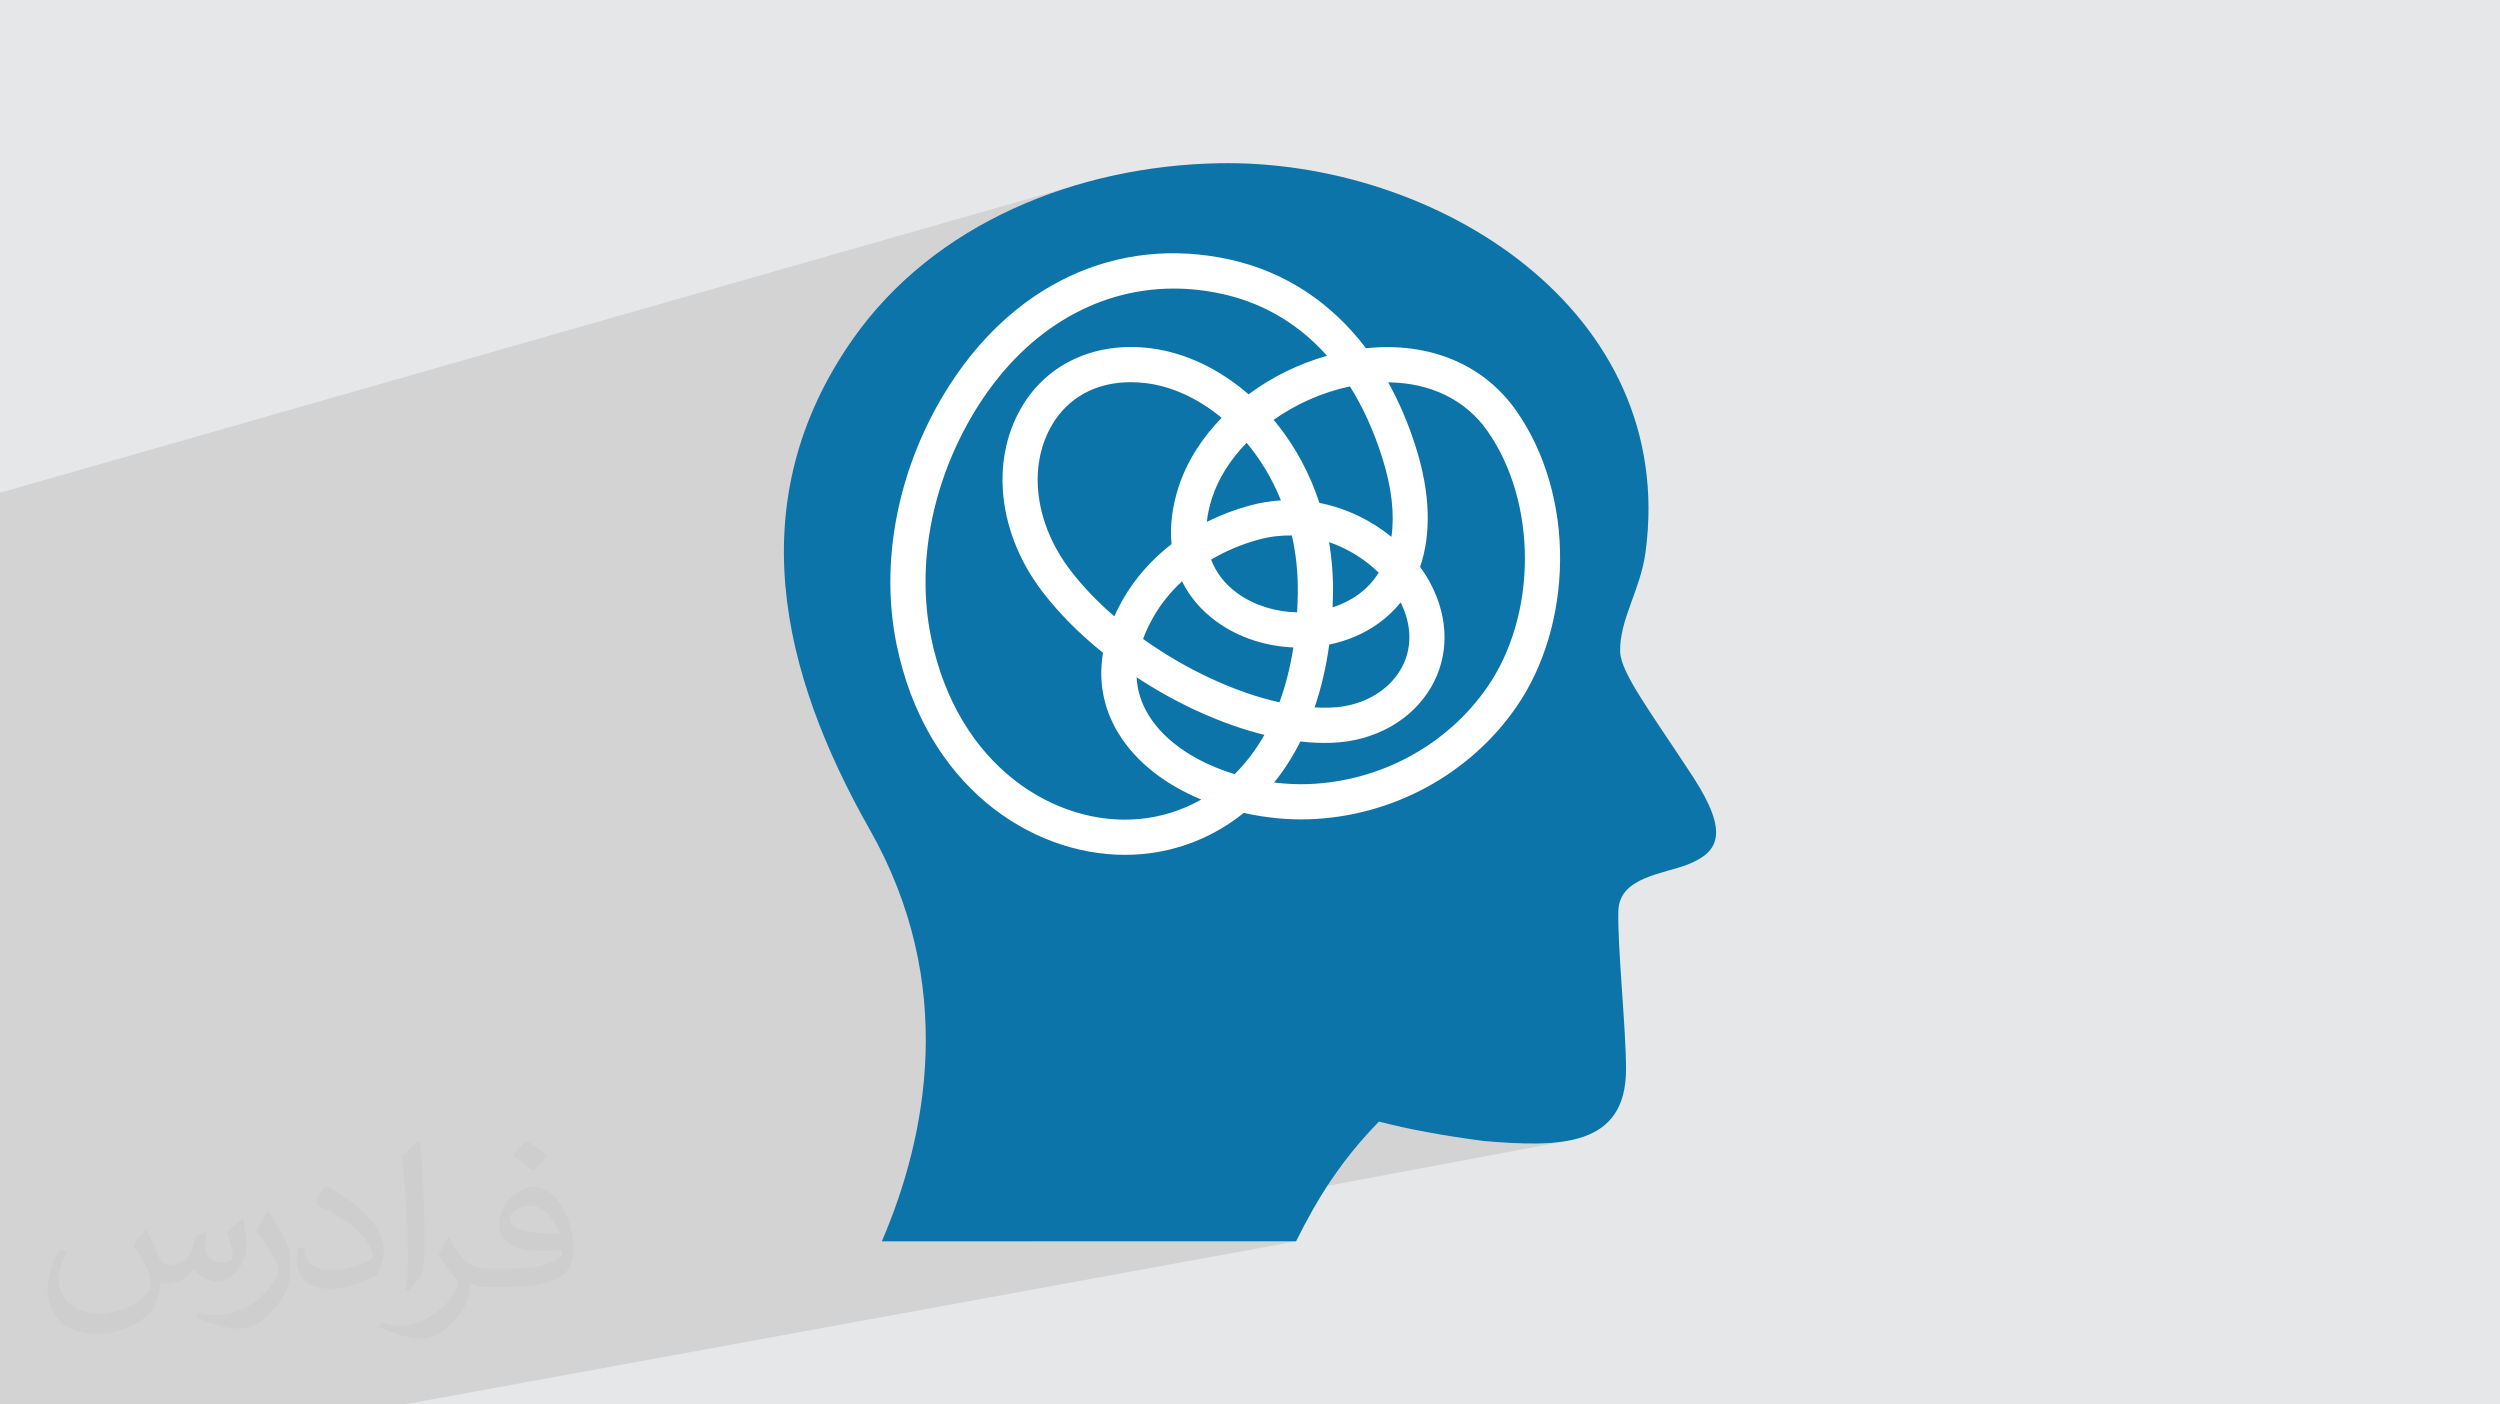
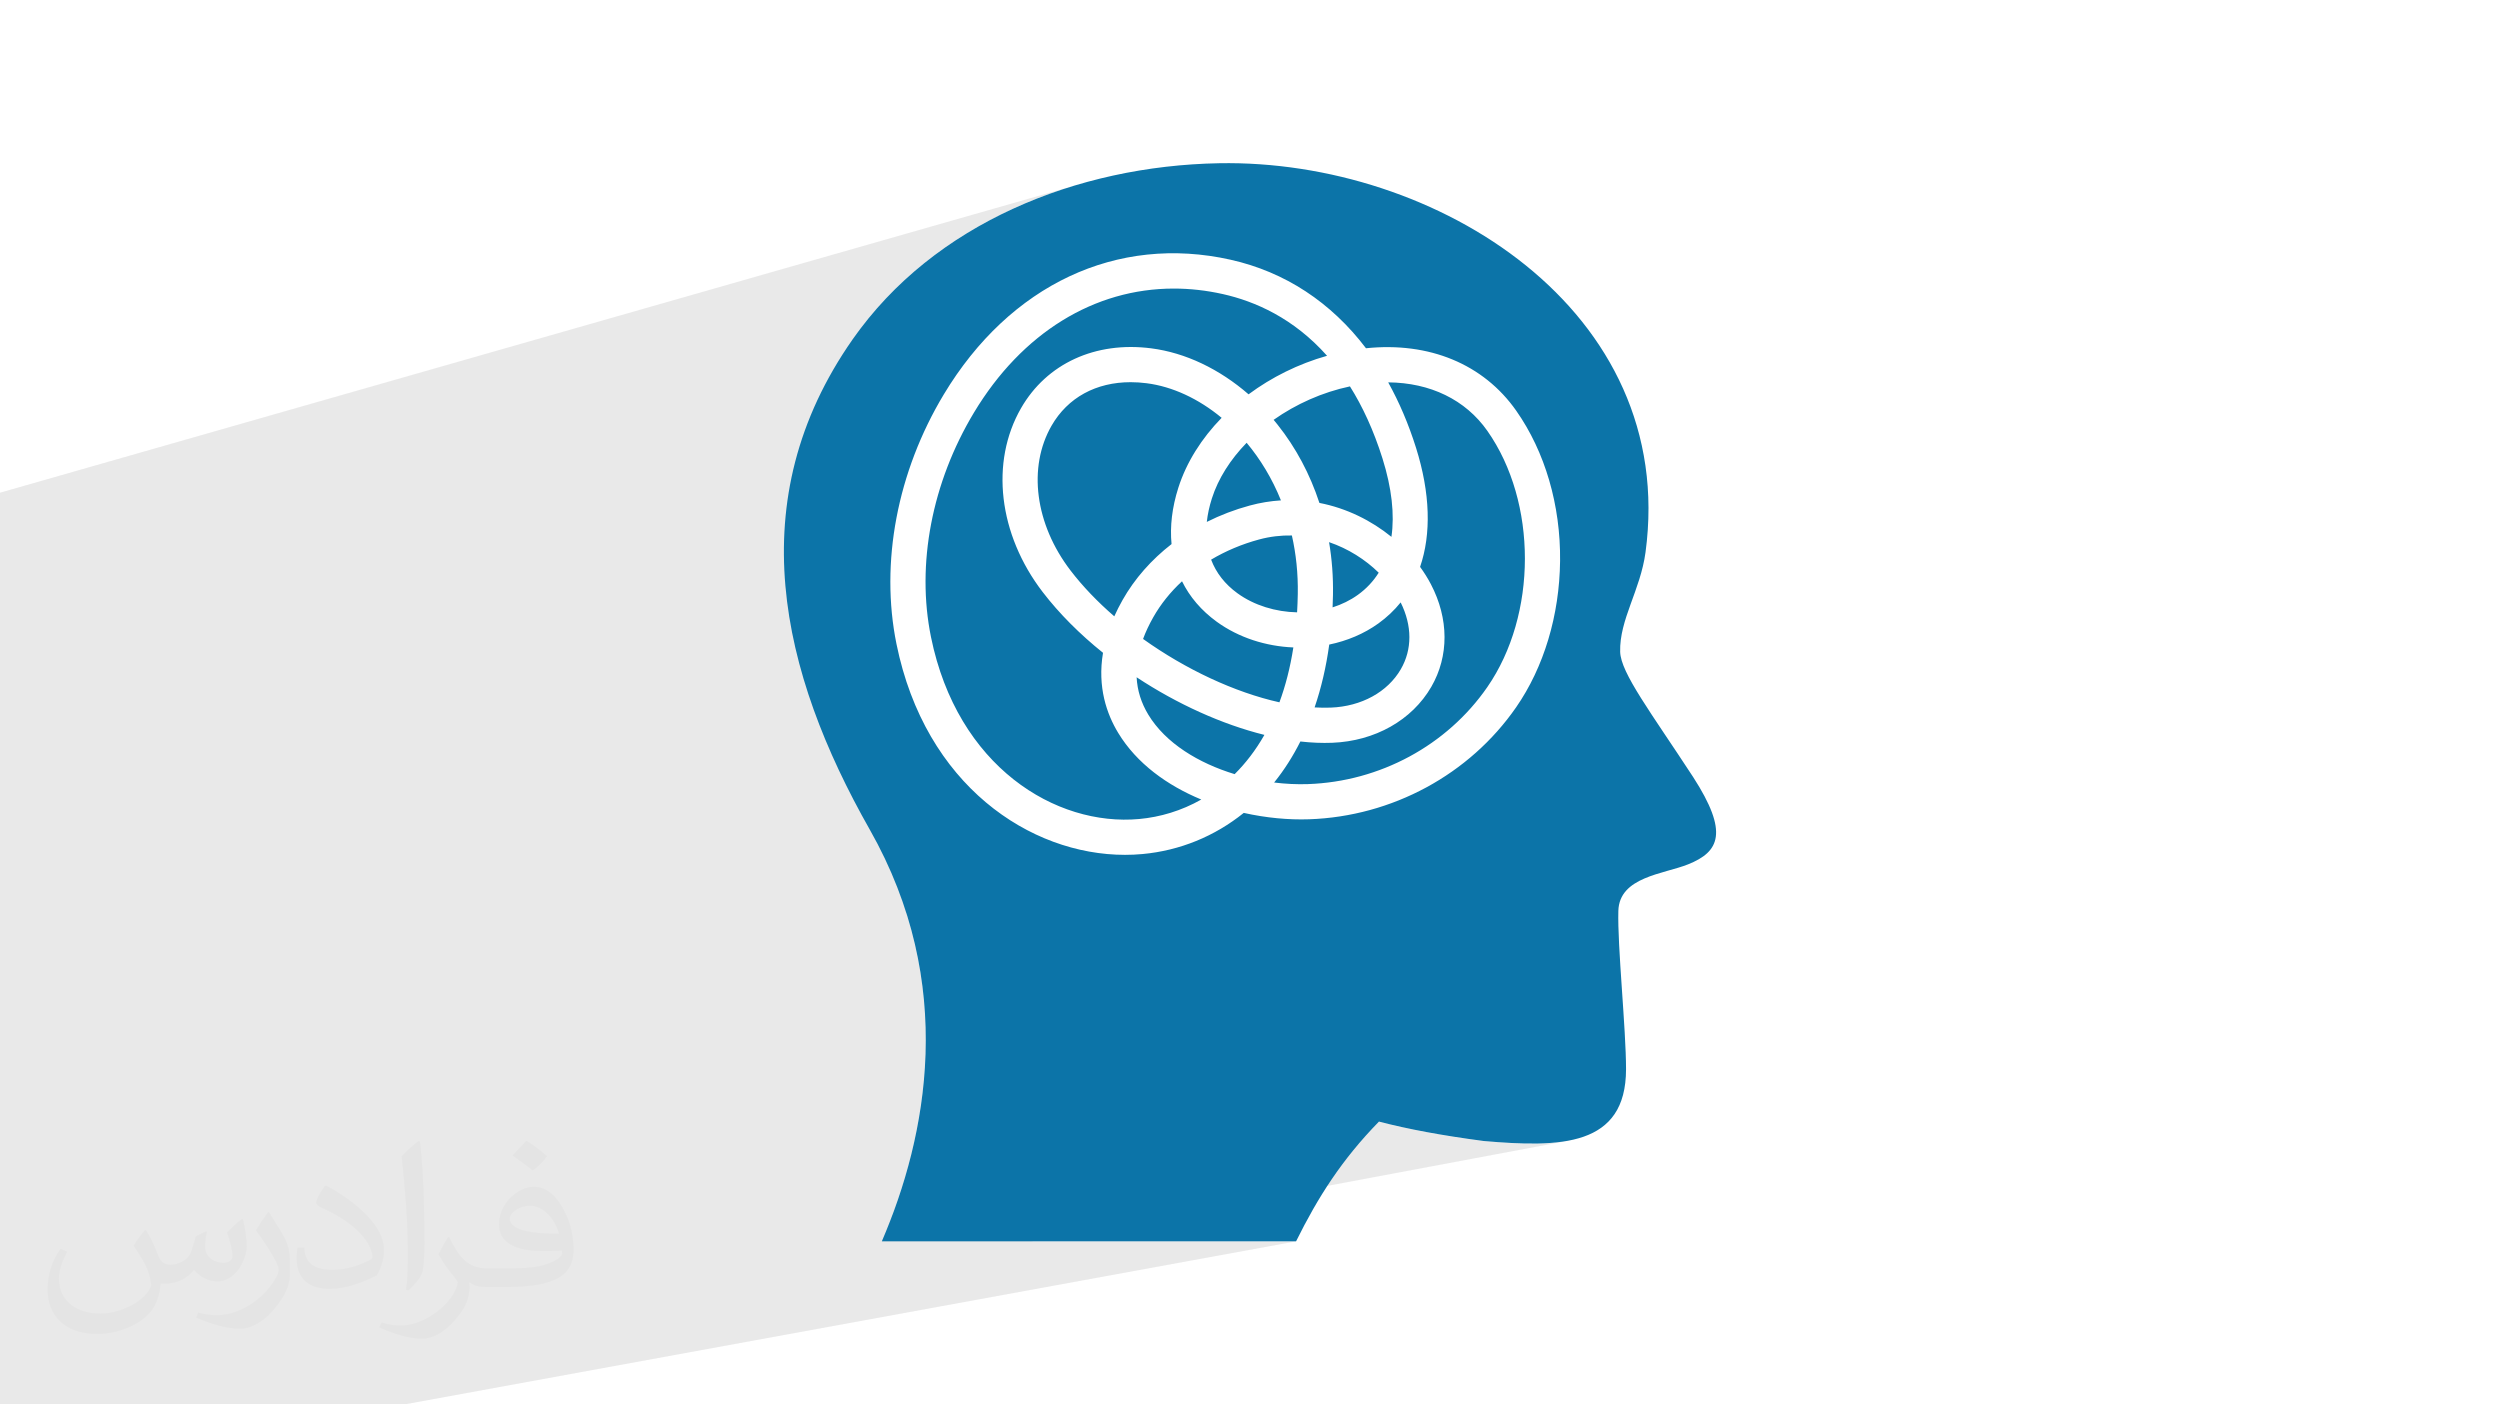
<svg xmlns="http://www.w3.org/2000/svg" xml:space="preserve" width="94.192mm" height="52.917mm" version="1.0" style="shape-rendering:geometricPrecision; text-rendering:geometricPrecision; image-rendering:optimizeQuality; fill-rule:evenodd; clip-rule:evenodd" viewBox="0 0 9404.92 5283.66">
  <defs>
    <style type="text/css">
   
    .fil4 {fill:#0C74A8}
    .fil3 {fill:white}
    .fil2 {fill:#373435;fill-opacity:0.031}
    .fil1 {fill:#2B2A29;fill-opacity:0.102}
    .fil0 {fill:#E6E7E8}
   
  </style>
  </defs>
  <g id="Layer_x0020_1">
-     <polygon class="fil0" points="-0,0 9404.92,0 9404.92,5283.66 -0,5283.66 " />
    <path class="fil1" d="M-0 3516.79l0 -25.18 0 -1.61 0 -0.01 0 -11.83 0 -29.72 0 -5.4 0 -16.75 0 -8.05 0 -39.68 0 -11.85 0 -23.33 0 -38.57 0 -23.35 0 -9.75 0 -11.21 0 -27.4 0 -27.56 0 -0.09 0 -53.15 0 -18.14 0 -30.68 0 -9.67 0 -8.94 0 -0.09 0 -51.54 0 -3.88 0 -34.9 0 -121.1 0 -33.58 0 -19.54 0 -25.63 0 -20.15 0 -60.73 0 -50.39 0 -18.28 0 -88.59 0 -26 0 -56.9 0 -39.88 0 -165.98 0 -18.44 0 -83.82 0 -21.84 0 -290.15 4090.88 -1169.22 -47.95 13.75 -47.49 15 -47 16.24 -46.45 17.47 -45.87 18.71 -45.24 19.97 -44.57 21.21 -43.85 22.47 -43.1 23.72 -42.3 24.97 -41.45 26.24 -40.57 27.5 -39.63 28.76 -38.66 30.02 -37.64 31.3 -36.57 32.57 -35.48 33.84 -34.32 35.12 -33.14 36.4 -31.89 37.68 -30.62 38.97 -7.6 10.44 936.29 -260.07 36.84 -9.5 37.24 -7.96 37.62 -6.4 37.98 -4.82 38.31 -3.26 38.62 -1.66 38.9 -0.05 39.16 1.56 39.4 3.19 39.61 4.81 39.79 6.47 39.96 8.13 19.15 4.5 18.96 4.91 18.77 5.31 18.58 5.7 18.38 6.1 18.19 6.49 17.99 6.89 17.79 7.27 17.58 7.67 17.39 8.04 17.17 8.43 16.97 8.81 16.75 9.19 16.55 9.57 16.34 9.94 16.12 10.3 15.91 10.68 15.68 11.05 15.46 11.41 15.24 11.78 15.01 12.14 14.78 12.5 14.56 12.86 14.31 13.22 14.09 13.57 13.85 13.93 13.61 14.27 13.36 14.63 13.13 14.97 12.88 15.31 12.63 15.66 12.39 16 22.18 -2.01 21.97 -1.37 21.76 -0.74 21.54 -0.11 21.32 0.52 21.07 1.15 20.82 1.76 20.57 2.38 20.3 2.99 20.03 3.59 19.74 4.21 19.45 4.8 19.16 5.4 18.84 6 18.52 6.6 18.2 7.18 17.86 7.78 17.52 8.35 17.16 8.94 16.8 9.51 16.44 10.08 16.06 10.64 15.67 11.22 15.27 11.77 14.87 12.34 14.45 12.9 14.03 13.45 13.59 14 13.15 14.54 12.7 15.09 12.25 15.63 11.77 16.17 10.04 14.65 9.75 14.91 9.45 15.17 9.16 15.42 8.85 15.66 8.55 15.9 8.25 16.12 7.94 16.35 7.62 16.56 7.32 16.76 7.01 16.97 6.68 17.16 6.38 17.35 6.05 17.53 5.73 17.71 5.41 17.88 5.08 18.03 4.75 18.2 4.43 18.34 4.09 18.48 3.76 18.61 3.42 18.74 3.1 18.87 2.76 18.98 2.41 19.08 2.07 19.19 1.73 19.28 1.38 19.36 1.03 19.45 0.68 19.52 0.32 19.58 -0.03 19.65 -0.01 0 -0.37 19.12 -0.69 19.06 -1.03 19 -1.35 18.93 -1.68 18.85 -1.99 18.76 -2.32 18.68 -2.63 18.57 -2.96 18.47 -3.26 18.37 -3.57 18.24 -3.88 18.12 -4.18 17.98 -4.49 17.85 -4.8 17.71 -5.1 17.55 -5.39 17.4 -5.7 17.24 -5.99 17.06 -6.29 16.89 -6.58 16.7 -6.87 16.51 -7.15 16.33 -7.45 16.12 -7.72 15.91 -8.01 15.7 -8.29 15.47 -8.57 15.24 -8.85 15.01 -9.12 14.76 -9.39 14.51 -9.66 14.26 -16.78 23.45 -17.45 22.9 -18.09 22.31 -18.72 21.72 -19.33 21.13 -19.92 20.51 -20.5 19.9 -21.05 19.27 -21.6 18.64 -22.12 17.98 -22.62 17.34 -23.11 16.66 -23.58 16.01 -24.03 15.32 -24.46 14.62 -24.89 13.93 -25.28 13.21 -25.67 12.49 -26.04 11.76 -26.39 11.02 -26.72 10.27 -27.03 9.52 -27.34 8.75 -27.61 7.98 -27.87 7.18 -28.12 6.39 -314.28 69.46 -612.99 1284.71 1017.49 -195.78 10.28 2.66 10.38 2.63 10.48 2.6 10.59 2.57 10.7 2.55 10.81 2.52 10.93 2.5 11.05 2.46 11.18 2.45 11.29 2.42 11.43 2.39 11.56 2.37 11.69 2.35 11.82 2.32 11.97 2.3 12.12 2.28 12.25 2.26 12.41 2.23 12.56 2.22 12.71 2.19 12.88 2.17 13.03 2.16 13.2 2.14 13.37 2.11 13.53 2.1 13.71 2.08 13.89 2.07 14.06 2.05 14.25 2.03 14.43 2.01 14.62 2 14.81 1.99 26.91 2.25 26.64 2.04 26.31 1.78 25.96 1.47 25.56 1.11 25.13 0.71 24.67 0.26 24.16 -0.23 23.61 -0.79 23.04 -1.38 22.42 -2.03 21.76 -2.71 21.07 -3.45 -1833.73 343.71 -16.54 34.68 827.2 0 -906.28 165.74 -213.79 448.05 213.79 -448.05 -288.68 52.79 -135.19 395.26 135.19 -395.26 -151.25 27.66 -115.26 367.6 115.26 -367.6 -127.14 23.25 -179.01 344.35 179.01 -344.35 -1882.98 344.35 -913.92 0 -272.67 0 -243.87 0 -88.99 0 0 -66.06 0 -1030 0 -16.93 0 -67.47 0 -34.45 0 -13.5 0 -5.58 0 -4.44 0 -20.4 0 -1.26 0 -56.29 0 -9.52 0 -12.96 0 -36.28 0 -35.89 0 -44.9 0 -2.03 0 -6.04 0 -13.07 0 -43.92 0 -23.6 0 -37.68 0 -90.98 0 -0.2 0 -18.66 0 -0.01 0 -12.47 0 -12.41 0 -39.21 0 -10.65zm3356.8 1054.88l263.04 -50.61 84.6 -162.74 -48.88 155.86 -35.73 6.88 84.6 -162.74 333.34 -1063.12 -628.5 138.91 3.82 11.62 15.49 53.52 13.38 53.25 11.34 52.96 9.39 52.64 7.5 52.27 5.68 51.89 3.92 51.47 2.26 51.01 0.66 50.53 -0.89 50.02 -2.34 49.47 -3.73 48.9 -5.05 48.29 -6.31 47.65 -7.47 46.97 -8.59 46.27 -9.62 45.53 -10.57 44.76 -11.47 43.97 -12.29 43.13 -13.04 42.28 -13.71 41.39 -14.33 40.46 -6.51 17.31zm347.64 -213.36l460.84 -886.5 -345.71 1010.81 350.51 -67.45 612.99 -1284.71 -497.51 109.95 -120.29 231.39 -345.71 1010.81 -164.01 31.55 48.88 -155.86zm0 0l460.84 -886.5 75.78 -221.55 -203.28 44.93 -333.34 1063.12zm581.13 -1117.89l-44.51 9.84 -75.78 221.55 120.29 -231.39zm-237 1429.45l16.54 -34.68 -185 34.68 168.45 0zm-228.99 -187.25l-52.13 152.43 199.76 -37.72 -331.37 62.58 131.61 -24.85 52.13 -152.43z" />
    <path class="fil2" d="M548.54 4627.69c17.95,27.21 29.6,53.36 40.96,82.43 8.45,16.91 12.93,48.09 52.57,48.09 11.61,0 28.28,-3.42 43.06,-11.61 16.63,-8.73 29.32,-21.94 35.94,-42l15.85 -53.36 38.57 -19.02 2.64 2.64c-5.27,20.09 -6.59,39.36 -6.59,54.43 0,44.63 38.57,61.56 69.22,61.56 17.95,0 34.09,-8.73 34.09,-25.11 0,-21.13 -8.98,-57.06 -20.62,-89.29 17.95,-17.95 35.94,-35.94 56.53,-50.47l3.17 1.6c8.98,38.04 14,75.56 14,100.66 0,24.57 -10.83,51.79 -19.81,69.49 -18.49,34.87 -51.25,62.62 -90.87,62.62 -30.1,0 -63.65,-15.07 -86.66,-43.06l-1.32 0c-21.66,26.96 -55.22,51.25 -108.86,51.25l-16.63 0c-2.64,35.41 -10.29,60.49 -21.94,82.95 -31.95,62.34 -126.81,106.47 -216.1,106.47 -124.17,0 -186.51,-71.59 -186.51,-166.96 0,-58.91 19.27,-113.6 48.88,-152.42l24.29 10.04c-18.49,35.41 -30.91,68.68 -30.91,101.45 0,89.29 72.66,131.83 156.4,131.83 77.68,0 173.83,-49.41 191.28,-106.72 -6.59,-62.62 -30.1,-91.93 -66.04,-148.99 10.83,-19.02 24.83,-38.04 42.28,-58.38l3.17 0 0 0 0 0 -0.02 -0.09zm1432.13 -336.04c26.15,16.39 51.79,35.66 76.87,57.85 -14,19.81 -31.45,37.79 -53.11,53.64 -25.11,-20.34 -50.19,-37.79 -75.84,-56.27 17.42,-19.55 34.62,-38.29 52.04,-55.22l0 0 0 0 0 0 0 0 0 0 0.03 0zm13.47 244.11c-42.28,0 -76.87,27.75 -76.87,48.34 0,44.13 84.53,57.85 185.72,57.31 -12.68,-51.79 -57.06,-105.68 -108.86,-105.68l0.01 0.03zm-94.86 236.19c54.96,0 103.04,-1.6 139.74,-10.83 40.96,-10.29 75.56,-30.91 75.56,-45.17 0,-3.7 0,-8.19 -1.32,-11.89 -22.98,2.11 -49.41,2.11 -72.38,2.11 -74.49,0 -131.55,-16.91 -154.02,-58.66 -5.55,-11.61 -9.51,-24.57 -9.51,-39.36 0,-40.43 17.42,-79.79 48.09,-107 25.61,-22.45 53.89,-36.44 82.67,-36.44 52.04,0 93.51,41.75 122.57,107.54 15.85,35.94 26.68,77.4 26.68,129.72 0,34.87 -9.51,64.19 -31.17,85.85 -40.43,39.11 -114.92,53.89 -229.04,53.89l-51.79 0 0 0 -13.47 0c-28.28,0 -48.62,-5.02 -64.72,-17.42l-2.64 0c0.79,6.59 1.32,12.93 1.32,19.02 0,25.61 -8.45,58.38 -25.61,84.53 -50.72,75.3 -105.68,108.04 -153.24,108.04 -48.09,0 -107,-18.49 -160.11,-42.54l9.51 -18.49c17.17,7.13 40.96,11.89 73.7,11.89 85.85,0 198.66,-82.43 212.66,-163 -3.17,-6.59 -8.98,-15.32 -17.17,-24.57 -25.11,-29.85 -40.96,-54.68 -55.75,-80.83 12.68,-25.11 24.29,-45.17 35.13,-63.4l4.49 -0.53c36.72,74.77 69.99,117.55 144.23,117.55l11.61 0 0 0 53.89 0 0 0 0 0 0 0 0 0 0 0 0.09 0.01zm-371.98 79c6.34,-34.34 6.87,-72.91 6.87,-108.86l0 -53.36c0,-99.6 -12.68,-244.36 -22.98,-338.68 17.95,-19.27 43.06,-42 62.87,-57.31l5.81 1.6c13.47,118.62 16.63,256 16.63,383.06 0,33.3 -1.32,65.79 -4.49,89.55 -1.85,30.1 -19.27,52.83 -56.53,87.7l-8.19 -3.7zm-382.8 -157.19c1.85,46.77 24.83,83.49 105.15,83.49 49.93,0 92.19,-12.93 138.96,-35.13 8.45,-3.7 12.93,-8.73 12.93,-12.93 0,-29.32 -22.45,-68.15 -60.23,-103.55 -36.72,-33.3 -85.34,-62.62 -130.76,-82.18 -15.6,-6.59 -20.62,-13.47 -20.62,-20.09 0,-13.47 17.95,-41.75 32.77,-62.09l5.02 -0.53c52.04,27.21 110.17,67.64 153.24,112.53 39.11,41.47 63.4,83.49 63.4,129.19 0,33.81 -10.29,65.51 -26.96,95.11 -57.06,28.79 -117.83,50.72 -178.06,50.72 -73.17,0 -123.1,-34.34 -123.1,-114.92 0,-8.73 0,-22.19 3.17,-39.64l25.11 0 0 0 0 0 0 0 0 0 0 0 -0.02 0zm-132.37 -132.9l45.45 73.45c16.63,27.21 32.23,56.81 32.23,103.55l0 59.7c0,48.34 -30.91,100.13 -80.83,151.38 -39.11,34.62 -73.7,49.41 -105.68,49.41 -47.55,0 -101.98,-14.79 -164.85,-41.75l7.13 -18.49c19.81,5.27 42.79,9.77 71.06,9.77 90.36,-0.53 182.8,-66.57 225.08,-147.15 5.02,-9.26 6.87,-17.95 6.87,-24.04 0,-9.26 -5.02,-19.55 -8.98,-28.79 -22.98,-43.31 -48.62,-82.95 -76.87,-119.68 14.79,-23.25 29.6,-45.7 45.7,-67.9l3.7 0.53 0 0 0 0 0 0 0 0 0 0 -0.02 0.01z" />
    <ellipse class="fil3" cx="4599.3" cy="2144.74" rx="1453" ry="1312.08" />
    <path class="fil4" d="M4313.72 1441.74c96.34,12.33 194.77,57.71 282.05,130.06 -75.4,77.39 -132.35,167.15 -162.92,263.12 -23.66,74.28 -31.92,145.63 -25.5,211.89 -75.79,58.79 -138.77,129.98 -184.14,210.16 -11.9,21.04 -22.27,41.59 -31.25,61.66 -62.3,-53.88 -118.21,-111.86 -164.47,-172.25 -133.62,-174.33 -161.68,-388.28 -71.43,-545.09 60.85,-105.73 167.38,-163.51 297.56,-163.51 19.52,0 39.64,1.32 60.11,3.95l0 0.01zm387.93 460.04c39.59,-10.74 78.78,-17 117.22,-19.36 -33.08,-82.14 -77.43,-154.98 -129.03,-216.71 -60.94,62.59 -106.8,134.15 -130.78,209.41 -9.71,30.45 -16.05,59.95 -19.08,88.29 50.8,-25.51 104.96,-46.3 161.67,-61.63l0.01 0zm163.92 533.88c-102.93,-4.23 -205.23,-36.51 -288.23,-96.7 -57.99,-42.11 -101.77,-93.59 -130.62,-152.18 -43.46,40.19 -80.11,85.76 -108.25,135.45 -15.69,27.7 -28.46,54.88 -38.27,81.5 159.68,114.14 344.46,200.87 512.96,238.38 22.68,-61.42 40.55,-130.06 52.4,-206.46l0.01 0.01zm141.04 226.33c115.07,-4.47 213.49,-58.51 263.25,-144.47 43.18,-74.64 42.94,-163.55 -0.6,-251.24 -23.82,29.62 -51.81,56.08 -83.77,79.1 -54.48,39.2 -118.06,65.65 -184.91,79.46 -11.61,84.09 -30.01,163.19 -55.08,236.42 20.87,1.24 41.22,1.52 61.11,0.73l0 0zm6.55 -377.07c34.32,-10.93 66.53,-26.58 94.95,-47.06 32.05,-22.99 58.19,-50.96 78.54,-83.41 -50.56,-49.6 -114.91,-90.43 -186.74,-114.95 10.93,64.37 15.89,130.59 14.73,197.71 -0.24,16.05 -0.76,31.93 -1.48,47.7l0 0.01zm-206.9 -687.26c68.97,86.6 121.97,186.47 157.29,294.29 102.64,19.92 195.55,66.49 270.95,127.64 12.33,-84.09 1.32,-183.5 -33.61,-294.77 -33.76,-107.25 -75.6,-196.72 -122.44,-271.23 -104.04,22.03 -203.06,66.53 -287.12,125.8 5.03,6.02 10.01,12.09 14.93,18.27l0 0zm75.95 637.25c1.41,-77.78 -6.62,-151.5 -22.19,-220.47 -40.55,-0.84 -82.1,3.87 -123.76,15.17 -64.7,17.51 -125.36,43.22 -180.07,75.75 18.75,49.5 51.91,92.27 98.97,126.39 63.5,46.1 144.08,70.12 224.45,71.84 1.32,-22.31 2.16,-45.26 2.6,-68.69l0 0.01zm1468.73 1016.57c-92.03,36.99 -259.01,46.81 -262.73,175.08 -3.83,131.9 28.9,443.71 28.9,595.59 -0.03,292.22 -247.07,295.23 -535.49,270.31 -158.99,-21.07 -284.89,-44.6 -394.03,-73.07 -139.72,142.99 -229.37,284.16 -311.81,450.48l-1558.34 0c169.41,-394.42 284.13,-968.11 -45.4,-1549 -336.05,-592.37 -488.83,-1237.77 -64.24,-1844.49 305.3,-436.25 843.63,-652.39 1377.97,-662.3 815.3,-15.14 1727.55,551.87 1604.62,1463.62 -19.29,143.01 -98.49,253.09 -95.39,374.35 2.02,79.55 116.17,228.69 274.63,471.24 134.9,208.99 98.5,281.06 -18.7,328.18l0.01 0zm-481.94 -1141.12c2.24,-209.85 -56.47,-410.68 -165.15,-565.48 -123.08,-175.25 -327.46,-259.55 -565.04,-234.75 -130.79,-172.41 -304.32,-287.16 -509.58,-333.1 -427,-95.58 -830.26,93.92 -1078.7,506.78 -175.2,291.23 -240.1,633.41 -178,938.85 108.01,531.33 502.55,793.26 859.79,793.26 22.03,0 43.9,-1 65.58,-3 140.56,-12.89 271.67,-66.73 381.09,-154.81 84.49,18.91 169.1,26.65 245.49,24.01 312.42,-10.57 603.73,-168.15 779.21,-421.37 104.44,-150.66 163.15,-346.14 165.3,-550.4l0.01 0zm-646.66 -671.93c41.54,74.64 76.74,157.04 104.88,246.69 53.48,170.21 57.59,323.59 15.14,447.51 15.4,21.19 29.06,43.01 40.67,65.25 67.85,129.67 68.37,270.35 1.47,386.02 -72.68,125.51 -212.08,204.18 -372.76,210.44 -38.39,1.52 -78.47,-0.2 -119.78,-4.9 -27.89,55.55 -60.34,106.6 -97.29,152.61 -0.48,0.6 -0.96,1.16 -1.44,1.76 43.42,5.39 86.16,7.34 126.8,5.98 270.79,-9.18 523.1,-145.43 674.84,-364.46 188.77,-272.39 189.05,-695.99 0.56,-964.35 -82.38,-117.41 -215.15,-181.31 -373.09,-182.54l0 0zm-1015.8 1318.56c-42.78,-70.56 -78.7,-172.29 -57.03,-301.16 -86.77,-69.72 -164.43,-147.03 -227.13,-228.84 -166.27,-216.91 -198.08,-488.42 -81.1,-691.73 96.53,-167.74 279.45,-251.83 489.33,-224.9 128.83,16.52 256.9,77.79 366.46,173.06 86.57,-64.29 187.42,-114.51 295.3,-144.99 -125.84,-141.69 -271.23,-205.1 -392.04,-232.12 -62.19,-13.93 -123.84,-20.75 -184.43,-20.75 -298.62,0 -571.01,165.87 -751.87,466.54 -158.36,263.17 -217.31,570.85 -161.72,844.18 99.1,487.66 469.15,713.6 783.48,684.78 78.26,-7.19 158.36,-30.65 233.4,-73.24 -127.92,-53.03 -242.73,-135.45 -312.66,-250.83l0 0zm113.27 -68.65c65.45,108.04 189.73,182.74 324.91,223.97 41.31,-41 79.14,-89.95 111.95,-147.67 -159.92,-39.71 -328.58,-116.34 -480.71,-216.75 2.55,49.49 17.15,96.34 43.86,140.44l-0.01 0.01z" />
  </g>
</svg>